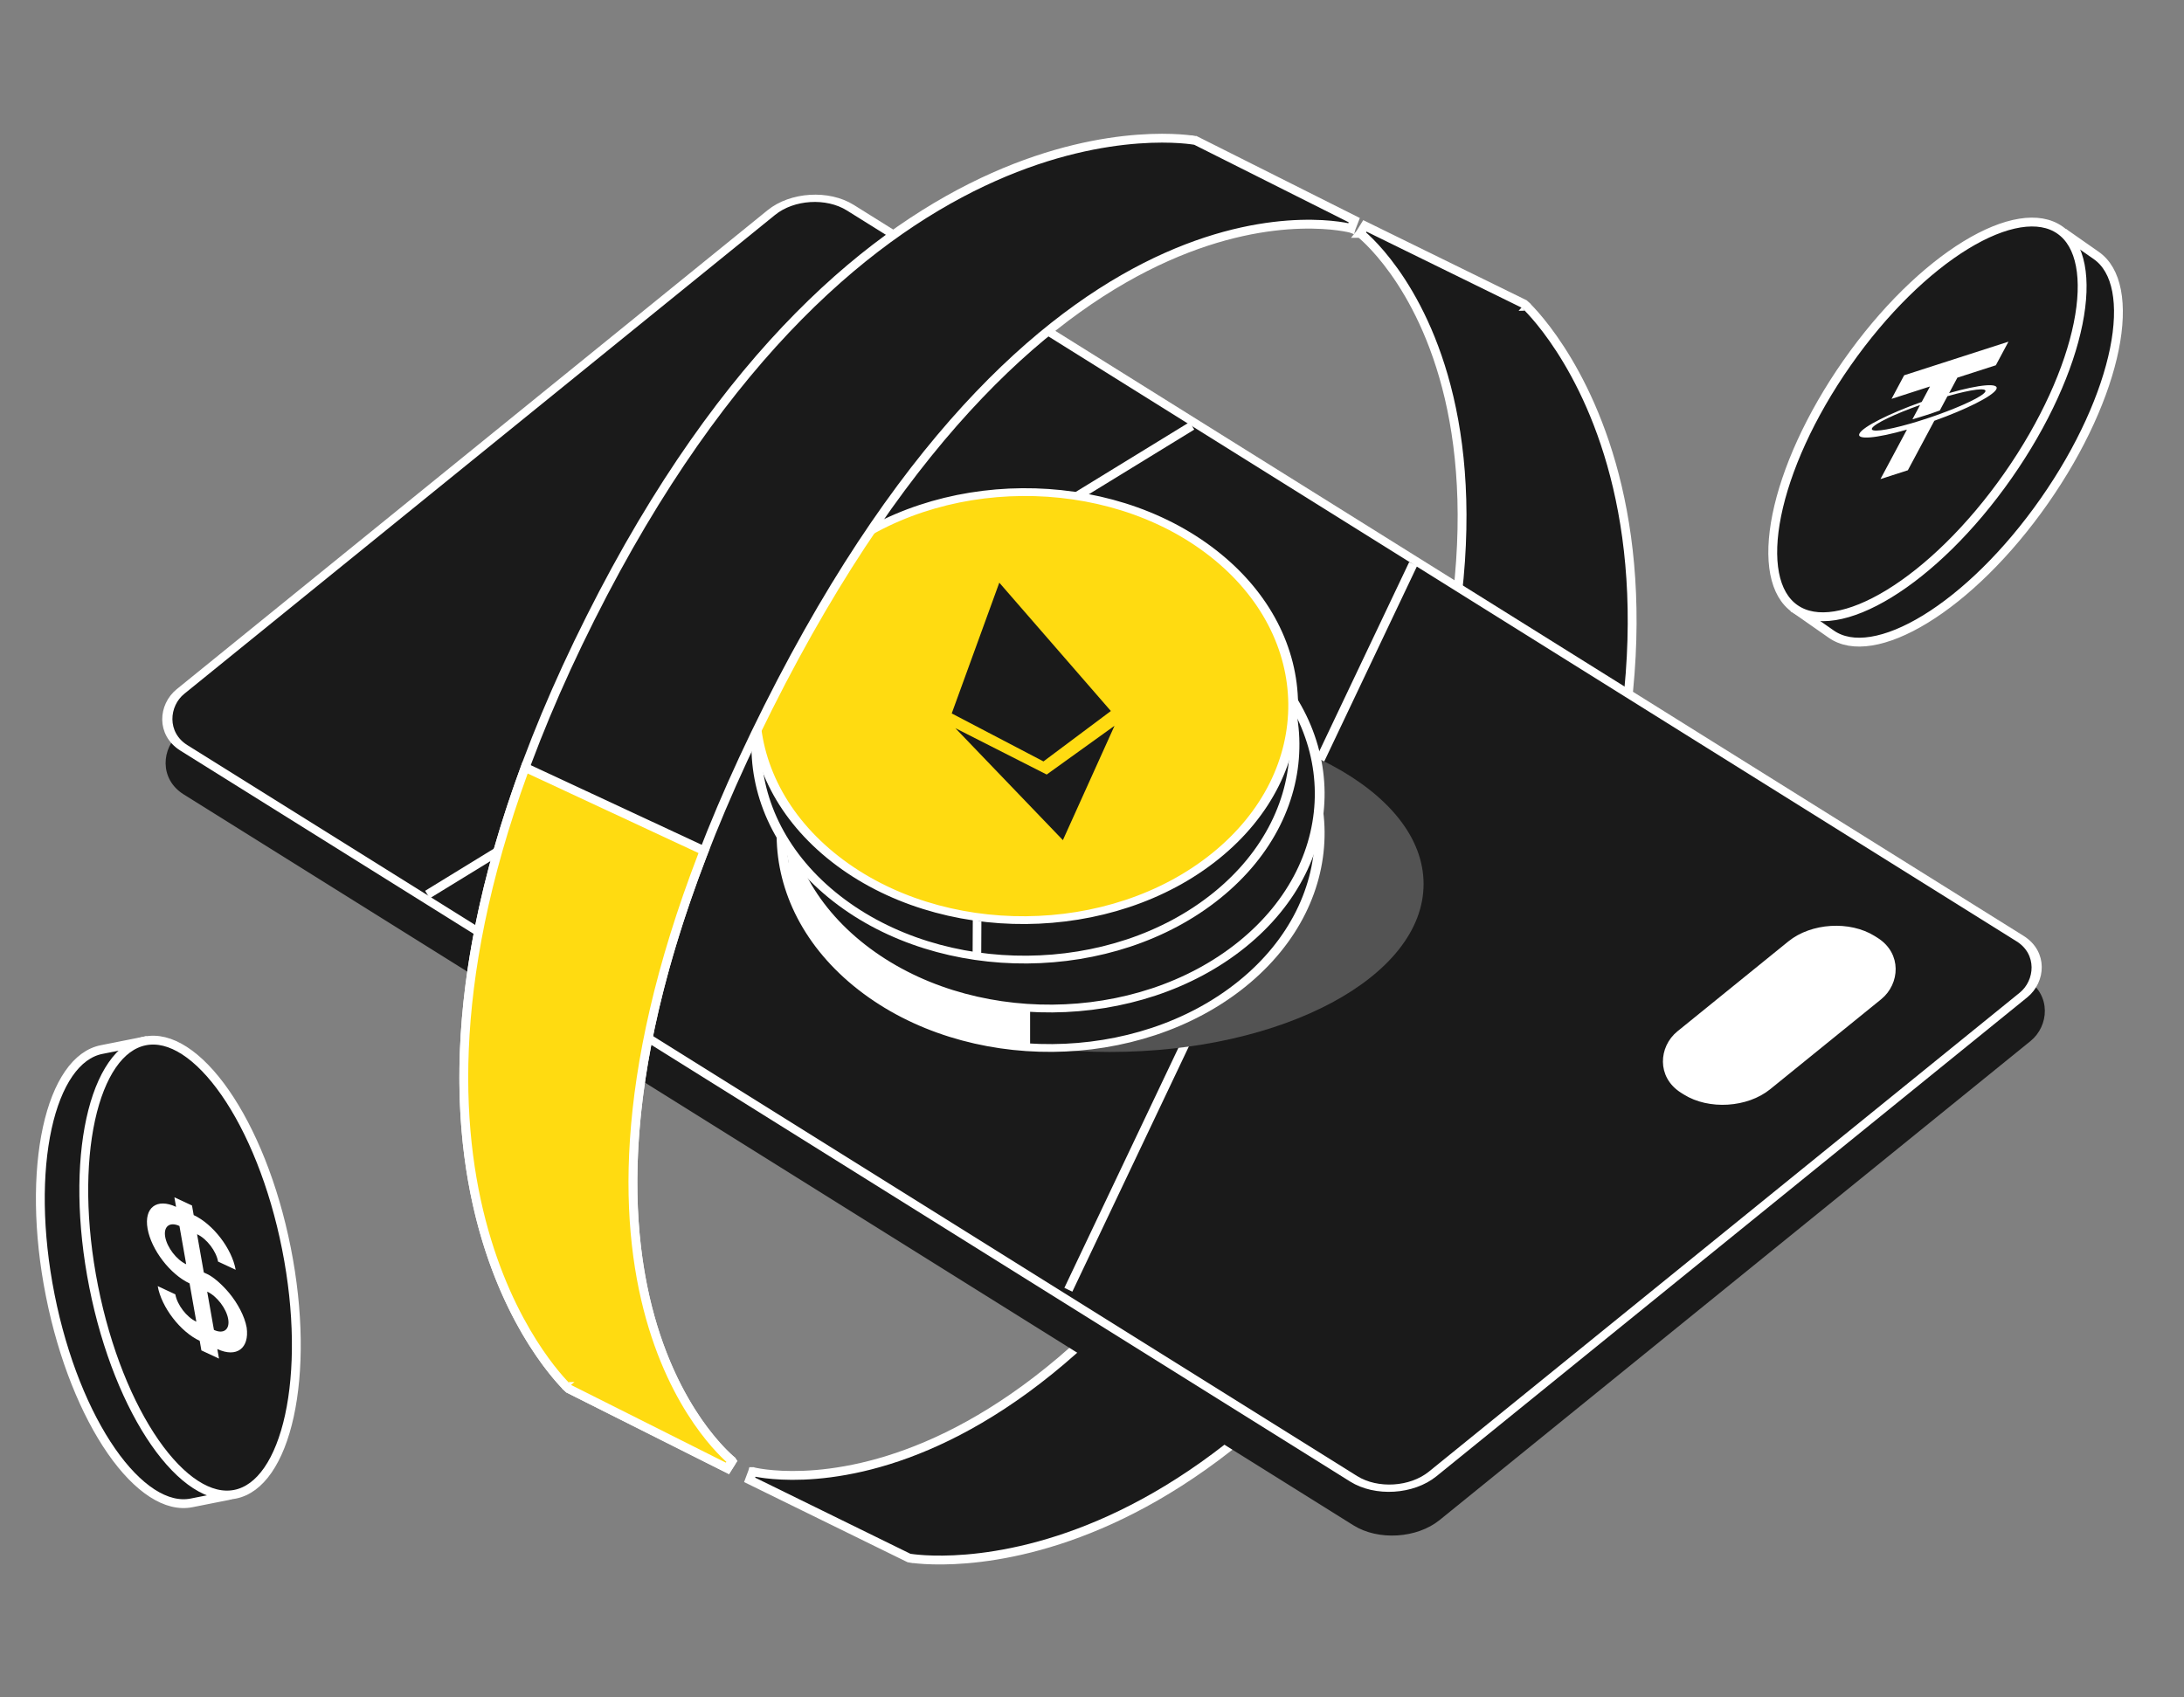
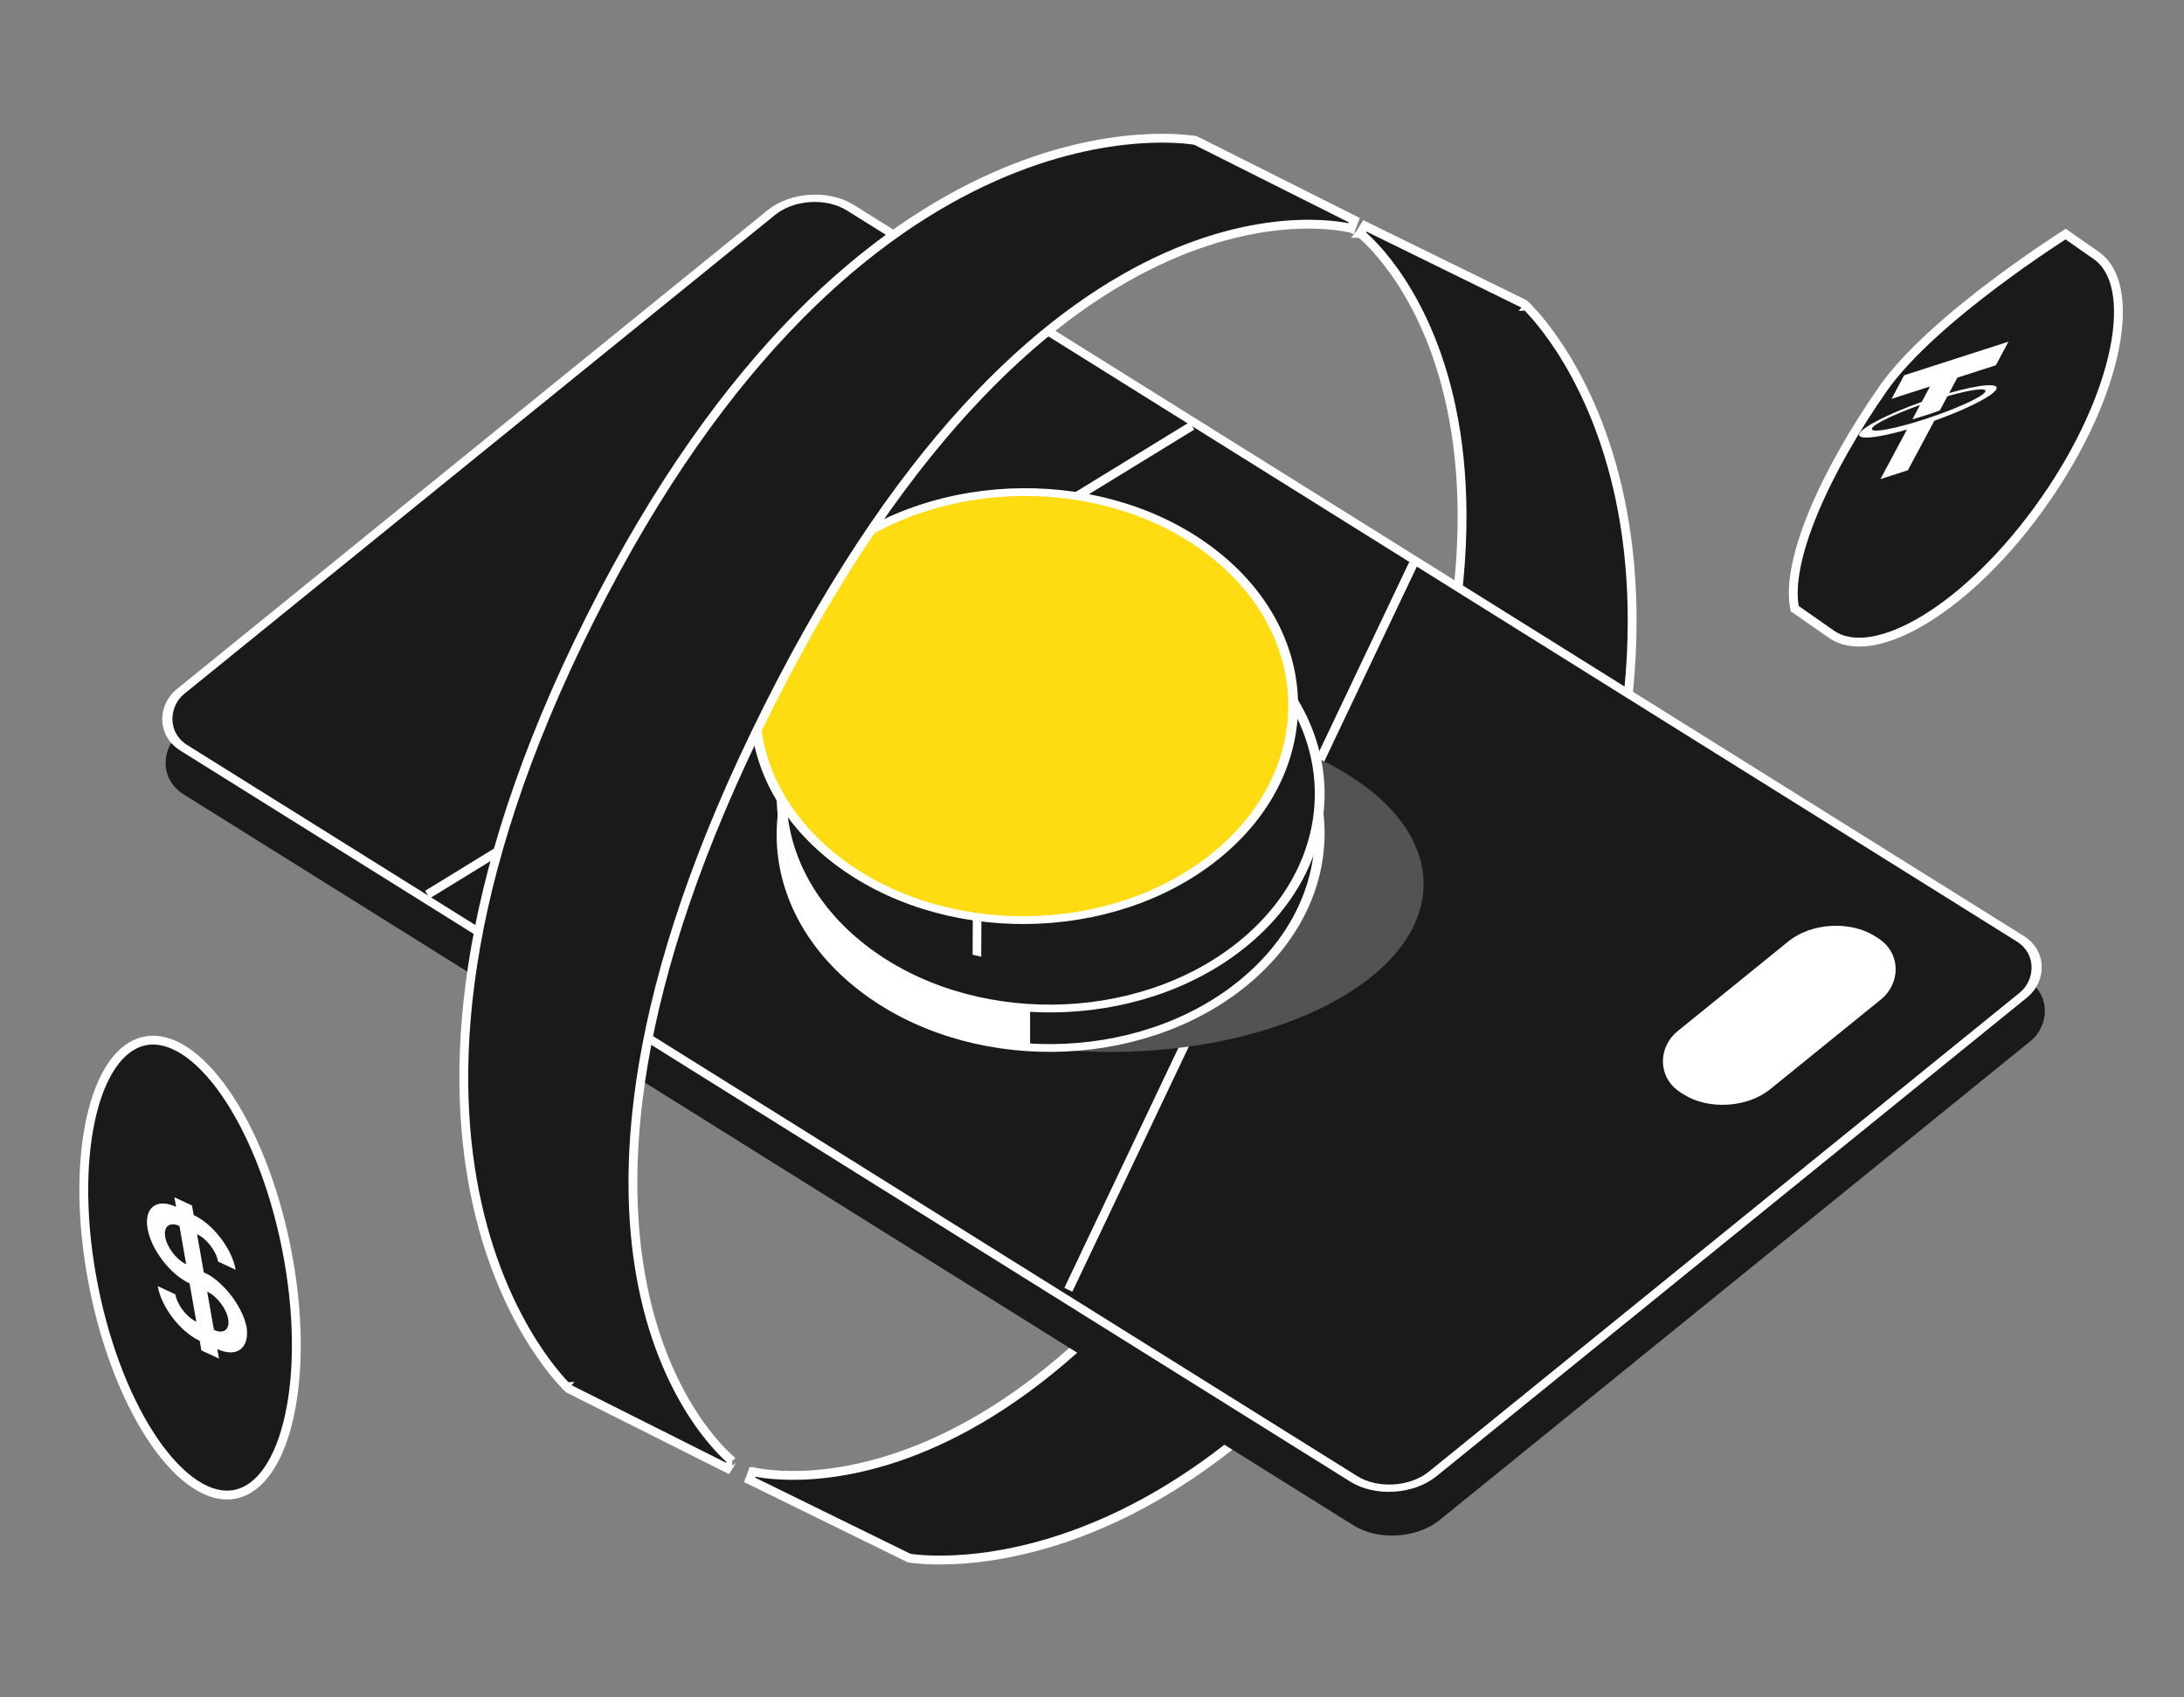
<svg xmlns="http://www.w3.org/2000/svg" width="247" height="192" viewBox="0 0 247 192" fill="none">
  <rect x="0" y="0" width="247" height="192" fill="#808080" stroke="none" />
  <path d="M102.736 176.212L102.799 176.243L102.869 176.255L102.956 175.763C102.869 176.255 102.869 176.256 102.87 176.256L102.872 176.256L102.879 176.257L102.903 176.261C102.923 176.265 102.952 176.269 102.99 176.275C103.067 176.286 103.178 176.302 103.324 176.319C103.615 176.354 104.041 176.397 104.592 176.429C105.695 176.492 107.296 176.514 109.308 176.346C113.333 176.011 119 174.922 125.604 171.91C138.819 165.885 155.731 152.189 170.746 121.58C185.76 90.971 186.238 69.214 182.914 55.075C181.253 48.01 178.646 42.862 176.447 39.474C175.348 37.78 174.351 36.527 173.626 35.694C173.263 35.278 172.968 34.967 172.763 34.758C172.66 34.654 172.579 34.575 172.523 34.522C172.496 34.495 172.474 34.475 172.459 34.461L172.441 34.444L172.436 34.44L172.434 34.438C172.434 34.438 172.433 34.437 172.098 34.808L172.433 34.437L172.381 34.39L172.318 34.359L154.362 25.551L153.84 26.393C153.837 26.397 153.837 26.397 153.837 26.397L153.837 26.397L153.838 26.397L153.84 26.398L153.852 26.408C153.863 26.417 153.881 26.431 153.906 26.451C153.954 26.491 154.028 26.552 154.123 26.636C154.315 26.803 154.595 27.059 154.943 27.41C155.639 28.111 156.605 29.189 157.671 30.683C159.801 33.672 162.33 38.331 163.889 44.987C167.005 58.294 166.253 79.647 150.545 111.671C134.837 143.695 118.411 157.36 105.981 163.041C99.764 165.883 94.531 166.734 90.864 166.879C89.03 166.952 87.586 166.847 86.606 166.726C86.115 166.665 85.741 166.601 85.492 166.552C85.367 166.527 85.274 166.507 85.213 166.492C85.182 166.485 85.16 166.48 85.145 166.476L85.13 166.473L85.128 166.472L85.127 166.472C85.127 166.472 85.127 166.472 85.126 166.476L84.78 167.404L102.736 176.212Z" fill="#1A1A1A" stroke="white" />
  <rect width="168" height="98" rx="6" transform="matrix(0.848 0.53 -0.777 0.63 91.837 24.948)" fill="#1A1A1A" />
  <rect x="0.036" y="0.58" width="167" height="97" rx="5.5" transform="matrix(0.848 0.53 -0.777 0.63 91.927 20.196)" fill="#1A1A1A" stroke="white" />
  <rect x="0.036" y="0.58" width="11.364" height="27.162" rx="5.5" transform="matrix(0.848 0.53 -0.777 0.63 207.384 102.9)" fill="white" stroke="white" />
  <path d="M134.802 48.172L48.34 101.195" stroke="white" />
  <path d="M159.824 63.796L120.827 145.9" stroke="white" />
  <ellipse cx="125.5" cy="100" rx="35.5" ry="19" fill="#535353" />
  <circle cx="28" cy="28" r="27.5" transform="matrix(0.777 -0.629 0.788 0.616 75 94.705)" fill="#1A1A1A" stroke="white" />
  <path d="M116.5 114L116.5 118.5C116.5 118.5 102.306 116.813 96 110.5C93.129 107.625 89.5 101 89.5 101L89 96L98.5 105L116.5 114Z" fill="white" />
  <circle cx="28" cy="28" r="27.5" transform="matrix(0.777 -0.629 0.788 0.616 75 90.242)" fill="#1A1A1A" stroke="white" />
-   <circle cx="28" cy="28" r="27.5" transform="matrix(0.777 -0.629 0.788 0.616 72.152 84.705)" fill="#1A1A1A" stroke="white" />
  <circle cx="28" cy="28" r="27.5" transform="matrix(0.777 -0.629 0.788 0.616 72 80.242)" fill="#FFDB11" stroke="white" />
-   <path d="M120.208 95.038L108.049 82.374L118.376 87.617L126.047 82.101L120.208 95.038ZM118.01 86.133L107.636 80.705L113.016 65.912L125.634 80.431L118.01 86.133Z" fill="#1A1A1A" />
  <rect width="1" height="4" transform="matrix(0.973 0.229 -0.005 1 110.018 104)" fill="white" />
  <path d="M135.288 15.93L135.225 15.899L135.156 15.886L135.064 16.377C135.156 15.886 135.155 15.886 135.154 15.885L135.152 15.885L135.145 15.884L135.122 15.88C135.101 15.876 135.072 15.871 135.034 15.865C134.958 15.853 134.846 15.836 134.701 15.818C134.41 15.78 133.984 15.733 133.433 15.696C132.332 15.622 130.731 15.586 128.717 15.735C124.689 16.033 119.012 17.07 112.381 20.02C99.11 25.923 82.073 39.461 66.775 69.93C51.478 100.399 50.798 122.15 53.992 136.319C55.587 143.4 58.147 148.572 60.314 151.98C61.397 153.684 62.383 154.946 63.1 155.785C63.459 156.205 63.751 156.519 63.954 156.73C64.056 156.835 64.136 156.915 64.191 156.968C64.219 156.995 64.24 157.016 64.255 157.03L64.273 157.047L64.278 157.051L64.28 157.053C64.28 157.053 64.281 157.054 64.62 156.686L64.281 157.054L64.332 157.101L64.395 157.133L82.269 166.107L82.799 165.269C82.801 165.266 82.801 165.266 82.802 165.266L82.801 165.266L82.801 165.266L82.799 165.264L82.787 165.254C82.775 165.245 82.758 165.231 82.734 165.211C82.685 165.171 82.612 165.109 82.518 165.024C82.328 164.855 82.05 164.596 81.705 164.243C81.016 163.535 80.059 162.448 79.008 160.944C76.906 157.936 74.419 153.253 72.922 146.583C69.93 133.248 70.879 111.903 86.883 80.026C102.887 48.149 119.439 34.637 131.921 29.071C138.164 26.287 143.405 25.484 147.073 25.373C148.908 25.317 150.35 25.435 151.33 25.565C151.819 25.63 152.193 25.699 152.442 25.75C152.566 25.776 152.66 25.797 152.72 25.812C152.751 25.819 152.773 25.825 152.787 25.828L152.802 25.832L152.805 25.833L152.805 25.833C152.805 25.833 152.805 25.833 152.806 25.829L153.162 24.904L135.288 15.93Z" fill="#1A1A1A" stroke="white" />
-   <path d="M82.269 166.107L82.799 165.269C82.801 165.266 82.801 165.266 82.801 165.266L82.801 165.266L82.801 165.266L82.8 165.265L82.79 165.257C82.781 165.249 82.766 165.238 82.746 165.221C82.707 165.189 82.647 165.138 82.568 165.069C82.411 164.931 82.179 164.719 81.89 164.429C81.31 163.851 80.498 162.963 79.582 161.738C77.749 159.286 75.496 155.482 73.848 150.089C70.554 139.311 69.662 122.138 79.466 96.68L79.633 96.244L79.21 96.047L59.889 87.047L59.395 86.816L59.209 87.329C50.367 111.603 51.593 129.011 55.065 140.376C56.8 146.054 59.092 150.213 60.957 152.958C61.889 154.33 62.714 155.349 63.309 156.027C63.606 156.366 63.846 156.62 64.013 156.79C64.097 156.876 64.162 156.94 64.207 156.984C64.23 157.006 64.248 157.023 64.26 157.034L64.274 157.048L64.278 157.052L64.28 157.053C64.28 157.053 64.281 157.054 64.62 156.686L64.281 157.054L64.332 157.101L64.395 157.133L82.269 166.107Z" fill="#FFDB11" stroke="white" />
-   <path d="M25.902 168.735C25.867 168.914 25.838 169.065 25.814 169.184L25.81 169.185L25.805 169.186L25.799 169.187L25.794 169.188L25.788 169.189L25.782 169.191L25.776 169.192L25.77 169.193L25.765 169.194L25.759 169.195L25.753 169.196L25.747 169.198L25.741 169.199L25.735 169.2L25.729 169.201L25.723 169.202L25.716 169.204L25.71 169.205L25.704 169.206L25.698 169.207L25.692 169.209L25.685 169.21L25.679 169.211L25.672 169.212L25.666 169.214L25.659 169.215L25.653 169.216L25.646 169.218L25.64 169.219L25.633 169.22L25.626 169.222L25.619 169.223L25.613 169.224L25.606 169.226L25.599 169.227L25.592 169.228L25.585 169.23L25.578 169.231L25.571 169.232L25.564 169.234L25.557 169.235L25.55 169.237L25.543 169.238L25.536 169.24L25.529 169.241L25.521 169.242L25.514 169.244L25.507 169.245L25.499 169.247L25.492 169.248L25.485 169.25L25.477 169.251L25.47 169.253L25.462 169.254L25.455 169.256L25.447 169.257L25.439 169.259L25.432 169.26L25.424 169.262L25.416 169.263L25.409 169.265L25.401 169.266L25.393 169.268L25.385 169.269L25.377 169.271L25.369 169.273L25.361 169.274L25.353 169.276L25.345 169.277L25.337 169.279L25.329 169.281L25.321 169.282L25.313 169.284L25.305 169.285L25.296 169.287L25.288 169.289L25.28 169.29L25.271 169.292L25.263 169.294L25.255 169.295L25.246 169.297L25.238 169.299L25.229 169.3L25.221 169.302L25.212 169.304L25.204 169.306L25.195 169.307L25.187 169.309L25.178 169.311L25.169 169.312L25.16 169.314L25.152 169.316L25.143 169.318L25.134 169.319L25.125 169.321L25.116 169.323L25.108 169.325L25.099 169.326L25.09 169.328L25.081 169.33L25.072 169.332L25.063 169.334L25.054 169.335L25.044 169.337L25.035 169.339L25.026 169.341L25.017 169.343L25.008 169.344L24.999 169.346L24.989 169.348L24.98 169.35L24.971 169.352L24.961 169.354L24.952 169.356L24.943 169.357L24.933 169.359L24.924 169.361L24.914 169.363L24.905 169.365L24.895 169.367L24.886 169.369L24.876 169.371L24.866 169.373L24.857 169.374L24.847 169.376L24.837 169.378L24.828 169.38L24.818 169.382L24.808 169.384L24.798 169.386L24.789 169.388L24.779 169.39L24.769 169.392L24.759 169.394L24.749 169.396L24.739 169.398L24.729 169.4L24.719 169.402L24.709 169.404L24.699 169.406L24.689 169.408L24.679 169.41L24.669 169.412L24.659 169.414L24.649 169.416L24.639 169.418L24.628 169.42L24.618 169.422L24.608 169.424L24.598 169.426L24.587 169.428L24.577 169.43L24.567 169.432L24.556 169.434L24.546 169.436L24.536 169.438L24.525 169.44L24.515 169.442L24.504 169.444L24.494 169.447L24.483 169.449L24.473 169.451L24.462 169.453L24.452 169.455L24.441 169.457L24.43 169.459L24.42 169.461L24.409 169.463L24.398 169.465L24.388 169.468L24.377 169.47L24.366 169.472L24.356 169.474L24.345 169.476L24.334 169.478L24.323 169.48L24.312 169.483L24.302 169.485L24.291 169.487L24.28 169.489L24.269 169.491L24.258 169.493L24.247 169.496L24.236 169.498L24.225 169.5L24.214 169.502L24.203 169.504L24.192 169.506L24.181 169.509L24.17 169.511L24.159 169.513L24.148 169.515L24.137 169.517L24.126 169.52L24.115 169.522L24.104 169.524L24.092 169.526L24.081 169.529L24.07 169.531L24.059 169.533L24.047 169.535L24.036 169.537L24.025 169.54L24.014 169.542L24.002 169.544L23.991 169.546L23.98 169.549L23.968 169.551L23.957 169.553L23.946 169.555L23.934 169.558L23.923 169.56L23.911 169.562L23.9 169.565L23.889 169.567L23.877 169.569L23.866 169.571L23.854 169.574L23.843 169.576L23.831 169.578L23.82 169.581L23.808 169.583L23.796 169.585L23.785 169.587L23.773 169.59L23.762 169.592L23.75 169.594L23.738 169.597L23.727 169.599L23.715 169.601L23.703 169.604L23.692 169.606L23.68 169.608L23.669 169.611L23.657 169.613L23.645 169.615L23.633 169.618L23.622 169.62L23.61 169.622L23.598 169.625L23.586 169.627L23.575 169.629L23.563 169.632L23.551 169.634L23.539 169.636L23.527 169.639L23.515 169.641L23.504 169.643L23.492 169.646L23.48 169.648L23.468 169.65L23.456 169.653L23.444 169.655L23.432 169.657L23.42 169.66L23.409 169.662L23.397 169.665L23.385 169.667L23.373 169.669L23.361 169.672L23.349 169.674L23.337 169.676L23.325 169.679L23.313 169.681L23.301 169.684L23.289 169.686L23.277 169.688L23.265 169.691L23.253 169.693L23.241 169.696L23.229 169.698L23.217 169.7L23.205 169.703L23.192 169.705L23.18 169.708L23.168 169.71L23.156 169.712L23.144 169.715L23.132 169.717L23.12 169.72L23.108 169.722L23.096 169.724L23.084 169.727L23.072 169.729L23.059 169.732L23.047 169.734L23.035 169.736L23.023 169.739L23.011 169.741L22.999 169.744L22.987 169.746L22.974 169.748L22.962 169.751L22.95 169.753L22.938 169.756L22.926 169.758L22.914 169.761L22.901 169.763L22.889 169.765L22.877 169.768L22.865 169.77L22.853 169.773L22.84 169.775L22.828 169.777L22.816 169.78L22.804 169.782L22.792 169.785L22.779 169.787L22.767 169.79L22.755 169.792L22.743 169.794L22.731 169.797L22.718 169.799L22.706 169.802L22.694 169.804L22.682 169.807L22.669 169.809L22.657 169.811L22.645 169.814L22.633 169.816L22.62 169.819L22.608 169.821L22.596 169.824L22.584 169.826L22.572 169.828L22.559 169.831L22.547 169.833L22.535 169.836L22.523 169.838L22.511 169.841L22.498 169.843L22.486 169.845L22.474 169.848L22.462 169.85L22.449 169.853L22.437 169.855L22.425 169.858L22.413 169.86L22.4 169.862L22.388 169.865L22.376 169.867L22.364 169.87L22.352 169.872L22.339 169.875L22.327 169.877L22.315 169.879L22.303 169.882L22.291 169.884L22.278 169.887L22.266 169.889L22.254 169.892L22.242 169.894L22.23 169.896L22.217 169.899L22.205 169.901L22.193 169.904L22.181 169.906L22.169 169.909L22.157 169.911L22.144 169.913L22.132 169.916L22.12 169.918L22.108 169.921L22.096 169.923L22.084 169.925L22.072 169.928L22.059 169.93L22.047 169.933L22.035 169.935L22.023 169.937L22.011 169.94L21.999 169.942L21.987 169.945L21.975 169.947L21.963 169.949L21.951 169.952L21.939 169.954L21.926 169.957L21.914 169.959L21.902 169.961L21.89 169.964L21.878 169.966L21.866 169.969L21.854 169.971L21.842 169.973L21.83 169.976L21.818 169.978L21.806 169.981L21.794 169.983L21.782 169.985L21.77 169.988L21.758 169.99L21.746 169.992L21.735 169.995L21.723 169.997L21.711 170L21.699 170.002L21.687 170.004L21.675 170.007C20.265 170.287 18.753 169.908 17.203 168.905C15.649 167.9 14.086 166.285 12.609 164.159C9.656 159.909 7.105 153.698 5.682 146.534C4.258 139.369 4.241 132.655 5.345 127.599C5.897 125.07 6.724 122.98 7.776 121.457C8.825 119.938 10.077 119.01 11.487 118.729L11.496 118.728L11.504 118.726L11.513 118.724L11.522 118.723L11.53 118.721L11.539 118.719L11.548 118.717L11.557 118.716L11.566 118.714L11.575 118.712L11.584 118.71L11.594 118.708L11.603 118.707L11.612 118.705L11.621 118.703L11.63 118.701L11.64 118.699L11.649 118.697L11.659 118.695L11.668 118.693L11.678 118.692L11.687 118.69L11.697 118.688L11.707 118.686L11.716 118.684L11.726 118.682L11.736 118.68L11.746 118.678L11.756 118.676L11.766 118.674L11.776 118.672L11.786 118.67L11.796 118.668L11.806 118.666L11.816 118.664L11.826 118.662L11.837 118.66L11.847 118.658L11.857 118.656L11.868 118.654L11.878 118.652L11.889 118.65L11.899 118.648L11.909 118.646L11.92 118.643L11.931 118.641L11.941 118.639L11.952 118.637L11.963 118.635L11.973 118.633L11.984 118.631L11.995 118.629L12.006 118.626L12.017 118.624L12.028 118.622L12.039 118.62L12.05 118.618L12.061 118.615L12.072 118.613L12.083 118.611L12.094 118.609L12.105 118.607L12.117 118.604L12.128 118.602L12.139 118.6L12.15 118.598L12.162 118.595L12.173 118.593L12.185 118.591L12.196 118.589L12.208 118.586L12.219 118.584L12.231 118.582L12.242 118.579L12.254 118.577L12.265 118.575L12.277 118.573L12.289 118.57L12.301 118.568L12.312 118.566L12.324 118.563L12.336 118.561L12.348 118.558L12.36 118.556L12.372 118.554L12.384 118.551L12.396 118.549L12.408 118.547L12.419 118.544L12.432 118.542L12.444 118.539L12.456 118.537L12.468 118.535L12.48 118.532L12.492 118.53L12.504 118.527L12.517 118.525L12.529 118.522L12.541 118.52L12.553 118.518L12.566 118.515L12.578 118.513L12.591 118.51L12.603 118.508L12.615 118.505L12.628 118.503L12.64 118.5L12.653 118.498L12.665 118.495L12.678 118.493L12.69 118.49L12.703 118.488L12.716 118.485L12.728 118.483L12.741 118.48L12.754 118.478L12.766 118.475L12.779 118.473L12.792 118.47L12.804 118.468L12.817 118.465L12.83 118.463L12.843 118.46L12.855 118.458L12.868 118.455L12.881 118.452L12.894 118.45L12.907 118.447L12.92 118.445L12.933 118.442L12.946 118.44L12.959 118.437L12.972 118.435L12.985 118.432L12.998 118.429L13.011 118.427L13.024 118.424L13.037 118.422L13.05 118.419L13.063 118.416L13.076 118.414L13.089 118.411L13.102 118.409L13.115 118.406L13.128 118.403L13.142 118.401L13.155 118.398L13.168 118.396L13.181 118.393L13.194 118.39L13.207 118.388L13.221 118.385L13.234 118.382L13.247 118.38L13.26 118.377L13.274 118.375L13.287 118.372L13.3 118.369L13.313 118.367L13.327 118.364L13.34 118.361L13.353 118.359L13.367 118.356L13.38 118.353L13.393 118.351L13.407 118.348L13.42 118.345L13.433 118.343L13.447 118.34L13.46 118.337L13.473 118.335L13.487 118.332L13.5 118.329L13.514 118.327L13.527 118.324L13.54 118.322L13.554 118.319L13.567 118.316L13.581 118.314L13.594 118.311L13.608 118.308L13.621 118.306L13.634 118.303L13.648 118.3L13.661 118.298L13.675 118.295L13.688 118.292L13.702 118.29L13.715 118.287L13.728 118.284L13.742 118.281L13.755 118.279L13.769 118.276L13.782 118.273L13.796 118.271L13.809 118.268L13.822 118.265L13.836 118.263L13.849 118.26L13.863 118.257L13.876 118.255L13.89 118.252L13.903 118.249L13.916 118.247L13.93 118.244L13.943 118.241L13.957 118.239L13.97 118.236L13.983 118.233L13.997 118.231L14.01 118.228L14.024 118.225L14.037 118.223L14.05 118.22L14.064 118.218L14.077 118.215L14.091 118.212L14.104 118.21L14.117 118.207L14.131 118.204L14.144 118.202L14.157 118.199L14.171 118.196L14.184 118.194L14.197 118.191L14.21 118.188L14.224 118.186L14.237 118.183L14.25 118.18L14.264 118.178L14.277 118.175L14.29 118.173L14.303 118.17L14.316 118.167L14.33 118.165L14.343 118.162L14.356 118.159L14.369 118.157L14.382 118.154L14.396 118.152L14.409 118.149L14.422 118.146L14.435 118.144L14.448 118.141L14.461 118.139L14.474 118.136L14.487 118.133L14.5 118.131L14.513 118.128L14.526 118.126L14.539 118.123L14.552 118.12L14.565 118.118L14.578 118.115L14.591 118.113L14.604 118.11L14.617 118.108L14.63 118.105L14.643 118.103L14.655 118.1L14.668 118.097L14.681 118.095L14.694 118.092L14.707 118.09L14.719 118.087L14.732 118.085L14.745 118.082L14.758 118.08L14.77 118.077L14.783 118.075L14.796 118.072L14.808 118.07L14.821 118.067L14.833 118.065L14.846 118.062L14.858 118.06L14.871 118.057L14.883 118.055L14.896 118.052L14.908 118.05L14.921 118.047L14.933 118.045L14.945 118.042L14.958 118.04L14.97 118.037L14.982 118.035L14.995 118.033L15.007 118.03L15.019 118.028L15.031 118.025L15.043 118.023L15.056 118.02L15.068 118.018L15.08 118.016L15.092 118.013L15.104 118.011L15.116 118.008L15.128 118.006L15.14 118.004L15.152 118.001L15.164 117.999L15.176 117.997L15.188 117.994L15.199 117.992L15.211 117.99L15.223 117.987L15.235 117.985L15.246 117.983L15.258 117.98L15.27 117.978L15.281 117.976L15.293 117.973L15.304 117.971L15.316 117.969L15.327 117.967L15.339 117.964L15.35 117.962L15.361 117.96L15.373 117.957L15.384 117.955L15.395 117.953L15.407 117.951L15.418 117.949L15.429 117.946L15.44 117.944L15.451 117.942L15.462 117.94L15.473 117.937L15.484 117.935L15.495 117.933L15.506 117.931L15.517 117.929L15.528 117.927L15.539 117.924L15.55 117.922L15.56 117.92L15.571 117.918L15.582 117.916L15.592 117.914L15.603 117.912L15.614 117.91L15.624 117.908L15.634 117.905L15.645 117.903L15.655 117.901L15.666 117.899L15.676 117.897L15.686 117.895L15.697 117.893L15.707 117.891L15.717 117.889L15.727 117.887L15.737 117.885L15.747 117.883L15.757 117.881L15.767 117.879L15.777 117.877L15.787 117.875L15.796 117.873L15.806 117.871L15.816 117.869L15.826 117.867L15.835 117.866L15.845 117.864L15.854 117.862L15.864 117.86L15.873 117.858L15.883 117.856L15.892 117.854L15.901 117.852L15.911 117.851L15.92 117.849L15.929 117.847L15.938 117.845L15.947 117.843L15.956 117.842L15.965 117.84L15.974 117.838L15.983 117.836L15.992 117.834L16.001 117.833L16.009 117.831L16.018 117.829L16.027 117.828L16.035 117.826L16.044 117.824L16.052 117.822L16.061 117.821L16.069 117.819L16.077 117.817L16.086 117.816L16.094 117.814L16.102 117.813L16.11 117.811L16.118 117.809L16.126 117.808L16.134 117.806L16.142 117.805L16.15 117.803L16.158 117.801L16.166 117.8L16.173 117.798L16.181 117.797L16.188 117.795L16.196 117.794L16.203 117.792L16.211 117.791L16.218 117.79L16.225 117.788L16.233 117.787L16.24 117.785L16.247 117.784L16.254 117.782L16.261 117.781L16.268 117.78L16.275 117.778L16.282 117.777L16.288 117.776L16.295 117.774L16.302 117.773L16.308 117.772L16.315 117.77L16.321 117.769L16.328 117.768L16.334 117.766L16.34 117.765L16.347 117.764L16.353 117.763L16.359 117.762L16.365 117.76L16.371 117.759L16.377 117.758L16.383 117.757L16.389 117.756L16.394 117.755L16.4 117.753L16.405 117.752L16.411 117.751L16.416 117.75L16.422 117.749L16.427 117.748L16.432 117.747C18.727 119.196 20.927 122.469 22.839 126.821C24.782 131.247 26.385 136.692 27.48 142.203C28.434 147.006 28.012 153.813 27.337 159.464C27 162.28 26.603 164.793 26.29 166.602C26.133 167.506 25.998 168.233 25.902 168.735Z" fill="#1A1A1A" stroke="white" />
  <path d="M10.595 145.557C9.172 138.393 9.154 131.679 10.258 126.623C10.81 124.094 11.637 122.004 12.689 120.481C13.738 118.961 14.99 118.034 16.4 117.753C17.81 117.473 19.322 117.852 20.872 118.855C22.426 119.86 23.989 121.475 25.466 123.601C28.419 127.851 30.97 134.062 32.393 141.227C33.817 148.391 33.834 155.105 32.73 160.161C32.178 162.69 31.351 164.78 30.299 166.303C29.25 167.823 27.998 168.75 26.588 169.031C25.178 169.311 23.666 168.932 22.116 167.929C20.562 166.924 18.999 165.309 17.522 163.183C14.569 158.933 12.018 152.722 10.595 145.557Z" fill="#1A1A1A" stroke="white" />
  <g clip-path="url(#clip0_1821_1572)">
    <path d="M24.577 152.606L24.768 153.689L22.776 152.76L22.585 151.677C20.393 150.655 18.256 147.871 17.837 145.489L19.829 146.418C20.039 147.609 21.107 149.001 22.203 149.512L21.44 145.182C19.248 144.16 17.111 141.376 16.691 138.994C16.271 136.613 17.721 135.5 19.913 136.522L19.722 135.44L21.714 136.369L21.905 137.452C24.097 138.473 26.233 141.258 26.653 143.64L24.661 142.711C24.451 141.52 23.383 140.127 22.287 139.616L23.05 143.946L23.449 144.132C24.146 144.457 25.119 145.309 25.931 146.283C26.861 147.413 27.669 148.882 27.898 150.181C28.218 152.516 26.769 153.628 24.577 152.606ZM24.195 150.441C25.291 150.952 26.016 150.396 25.806 149.205C25.596 148.015 24.528 146.622 23.432 146.111L24.195 150.441ZM20.294 138.687C19.198 138.176 18.474 138.733 18.684 139.923C18.894 141.114 19.962 142.506 21.058 143.017L20.294 138.687Z" fill="white" />
  </g>
  <path d="M233.233 26.727C233.387 26.628 233.516 26.545 233.618 26.479L233.622 26.482L233.626 26.485L233.631 26.488L233.636 26.492L233.64 26.495L233.645 26.498L233.65 26.502L233.655 26.505L233.66 26.508L233.665 26.512L233.67 26.515L233.675 26.519L233.68 26.522L233.685 26.526L233.69 26.529L233.695 26.533L233.7 26.537L233.705 26.54L233.71 26.544L233.716 26.547L233.721 26.551L233.726 26.555L233.731 26.559L233.737 26.562L233.742 26.566L233.748 26.57L233.753 26.574L233.759 26.578L233.764 26.581L233.77 26.585L233.775 26.589L233.781 26.593L233.787 26.597L233.792 26.601L233.798 26.605L233.804 26.609L233.81 26.613L233.815 26.617L233.821 26.621L233.827 26.625L233.833 26.63L233.839 26.634L233.845 26.638L233.851 26.642L233.857 26.646L233.863 26.651L233.869 26.655L233.875 26.659L233.881 26.663L233.887 26.668L233.894 26.672L233.9 26.676L233.906 26.681L233.912 26.685L233.919 26.69L233.925 26.694L233.931 26.698L233.938 26.703L233.944 26.707L233.951 26.712L233.957 26.717L233.964 26.721L233.97 26.726L233.977 26.73L233.983 26.735L233.99 26.74L233.997 26.744L234.003 26.749L234.01 26.754L234.017 26.758L234.024 26.763L234.03 26.768L234.037 26.773L234.044 26.777L234.051 26.782L234.058 26.787L234.065 26.792L234.072 26.797L234.079 26.802L234.086 26.806L234.093 26.811L234.1 26.816L234.107 26.821L234.114 26.826L234.121 26.831L234.128 26.836L234.135 26.841L234.143 26.846L234.15 26.851L234.157 26.857L234.164 26.862L234.172 26.867L234.179 26.872L234.186 26.877L234.194 26.882L234.201 26.887L234.209 26.892L234.216 26.898L234.224 26.903L234.231 26.908L234.239 26.913L234.246 26.919L234.254 26.924L234.261 26.929L234.269 26.935L234.277 26.94L234.284 26.945L234.292 26.951L234.3 26.956L234.307 26.962L234.315 26.967L234.323 26.973L234.331 26.978L234.339 26.983L234.346 26.989L234.354 26.994L234.362 27L234.37 27.006L234.378 27.011L234.386 27.017L234.394 27.022L234.402 27.028L234.41 27.034L234.418 27.039L234.426 27.045L234.434 27.05L234.442 27.056L234.451 27.062L234.459 27.067L234.467 27.073L234.475 27.079L234.483 27.085L234.492 27.09L234.5 27.096L234.508 27.102L234.516 27.108L234.525 27.114L234.533 27.119L234.541 27.125L234.55 27.131L234.558 27.137L234.567 27.143L234.575 27.149L234.583 27.155L234.592 27.161L234.6 27.167L234.609 27.173L234.617 27.179L234.626 27.185L234.635 27.191L234.643 27.197L234.652 27.203L234.66 27.209L234.669 27.215L234.678 27.221L234.686 27.227L234.695 27.233L234.704 27.239L234.713 27.245L234.721 27.251L234.73 27.257L234.739 27.264L234.748 27.27L234.757 27.276L234.765 27.282L234.774 27.288L234.783 27.294L234.792 27.301L234.801 27.307L234.81 27.313L234.819 27.32L234.828 27.326L234.837 27.332L234.846 27.338L234.855 27.345L234.864 27.351L234.873 27.357L234.882 27.364L234.891 27.37L234.9 27.376L234.909 27.383L234.918 27.389L234.927 27.395L234.936 27.402L234.946 27.408L234.955 27.415L234.964 27.421L234.973 27.427L234.982 27.434L234.992 27.44L235.001 27.447L235.01 27.453L235.019 27.46L235.029 27.466L235.038 27.473L235.047 27.479L235.057 27.486L235.066 27.492L235.075 27.499L235.085 27.506L235.094 27.512L235.104 27.519L235.113 27.525L235.122 27.532L235.132 27.538L235.141 27.545L235.151 27.552L235.16 27.558L235.17 27.565L235.179 27.572L235.189 27.578L235.198 27.585L235.208 27.592L235.217 27.598L235.227 27.605L235.237 27.612L235.246 27.619L235.256 27.625L235.265 27.632L235.275 27.639L235.285 27.645L235.294 27.652L235.304 27.659L235.314 27.666L235.323 27.672L235.333 27.679L235.343 27.686L235.352 27.693L235.362 27.7L235.372 27.706L235.381 27.713L235.391 27.72L235.401 27.727L235.411 27.734L235.421 27.741L235.43 27.747L235.44 27.754L235.45 27.761L235.46 27.768L235.47 27.775L235.479 27.782L235.489 27.789L235.499 27.796L235.509 27.802L235.519 27.809L235.529 27.816L235.539 27.823L235.548 27.83L235.558 27.837L235.568 27.844L235.578 27.851L235.588 27.858L235.598 27.865L235.608 27.872L235.618 27.879L235.628 27.886L235.638 27.893L235.648 27.9L235.658 27.907L235.668 27.914L235.678 27.921L235.688 27.928L235.698 27.935L235.708 27.942L235.718 27.949L235.728 27.956L235.738 27.963L235.748 27.97L235.758 27.977L235.768 27.984L235.778 27.991L235.788 27.998L235.798 28.005L235.808 28.012L235.818 28.019L235.828 28.026L235.839 28.033L235.849 28.04L235.859 28.047L235.869 28.054L235.879 28.061L235.889 28.068L235.899 28.076L235.909 28.083L235.919 28.09L235.93 28.097L235.94 28.104L235.95 28.111L235.96 28.118L235.97 28.125L235.98 28.132L235.99 28.139L236.001 28.146L236.011 28.154L236.021 28.161L236.031 28.168L236.041 28.175L236.051 28.182L236.062 28.189L236.072 28.196L236.082 28.203L236.092 28.21L236.102 28.218L236.113 28.225L236.123 28.232L236.133 28.239L236.143 28.246L236.153 28.253L236.164 28.261L236.174 28.268L236.184 28.275L236.194 28.282L236.204 28.289L236.215 28.296L236.225 28.303L236.235 28.311L236.245 28.318L236.255 28.325L236.266 28.332L236.276 28.339L236.286 28.346L236.296 28.353L236.307 28.36L236.317 28.368L236.327 28.375L236.337 28.382L236.347 28.389L236.358 28.396L236.368 28.403L236.378 28.411L236.388 28.418L236.399 28.425L236.409 28.432L236.419 28.439L236.429 28.446L236.439 28.453L236.45 28.461L236.46 28.468L236.47 28.475L236.48 28.482L236.49 28.489L236.501 28.496L236.511 28.503L236.521 28.511L236.531 28.518L236.541 28.525L236.552 28.532L236.562 28.539L236.572 28.546L236.582 28.553L236.592 28.561L236.603 28.568L236.613 28.575L236.623 28.582L236.633 28.589L236.643 28.596L236.653 28.603L236.664 28.61L236.674 28.617L236.684 28.625L236.694 28.632L236.704 28.639L236.714 28.646L236.724 28.653L236.735 28.66L236.745 28.667L236.755 28.674L236.765 28.681L236.775 28.688L236.785 28.695L236.795 28.703L236.805 28.71L236.816 28.717L236.826 28.724L236.836 28.731L236.846 28.738L236.856 28.745L236.866 28.752L236.876 28.759L236.886 28.766L236.896 28.773L236.906 28.78L236.916 28.787L236.926 28.794L236.936 28.801L236.946 28.808L236.956 28.815L236.966 28.822L236.976 28.829L236.986 28.836L236.996 28.843L237.006 28.85L237.016 28.857L237.026 28.864L237.036 28.871L237.046 28.878L237.056 28.885L237.066 28.892L237.076 28.899C238.254 29.723 239.026 31.077 239.375 32.89C239.724 34.707 239.64 36.954 239.127 39.491C238.101 44.563 235.382 50.702 231.194 56.687C227.006 62.672 222.171 67.329 217.756 70.031C215.549 71.382 213.467 72.231 211.64 72.525C209.817 72.819 208.281 72.557 207.103 71.733L207.096 71.728L207.089 71.723L207.081 71.718L207.074 71.713L207.067 71.708L207.059 71.703L207.052 71.697L207.044 71.692L207.037 71.687L207.029 71.681L207.022 71.676L207.014 71.671L207.006 71.665L206.999 71.66L206.991 71.655L206.983 71.649L206.975 71.644L206.968 71.638L206.96 71.633L206.952 71.627L206.944 71.621L206.936 71.616L206.928 71.61L206.92 71.605L206.911 71.599L206.903 71.593L206.895 71.588L206.887 71.582L206.878 71.576L206.87 71.57L206.862 71.564L206.853 71.558L206.845 71.552L206.837 71.547L206.828 71.541L206.82 71.535L206.811 71.529L206.802 71.523L206.794 71.517L206.785 71.511L206.776 71.504L206.768 71.498L206.759 71.492L206.75 71.486L206.741 71.48L206.732 71.474L206.724 71.468L206.715 71.461L206.706 71.455L206.697 71.449L206.688 71.442L206.679 71.436L206.67 71.43L206.66 71.423L206.651 71.417L206.642 71.41L206.633 71.404L206.624 71.398L206.614 71.391L206.605 71.385L206.596 71.378L206.587 71.372L206.577 71.365L206.568 71.359L206.558 71.352L206.549 71.345L206.539 71.339L206.53 71.332L206.52 71.325L206.511 71.319L206.501 71.312L206.492 71.305L206.482 71.298L206.472 71.292L206.462 71.285L206.453 71.278L206.443 71.271L206.433 71.264L206.423 71.257L206.414 71.251L206.404 71.244L206.394 71.237L206.384 71.23L206.374 71.223L206.364 71.216L206.354 71.209L206.344 71.202L206.334 71.195L206.324 71.188L206.314 71.181L206.304 71.174L206.294 71.167L206.284 71.16L206.274 71.153L206.263 71.145L206.253 71.138L206.243 71.131L206.233 71.124L206.222 71.117L206.212 71.11L206.202 71.103L206.192 71.095L206.181 71.088L206.171 71.081L206.16 71.073L206.15 71.066L206.14 71.059L206.129 71.052L206.119 71.044L206.108 71.037L206.098 71.03L206.087 71.022L206.077 71.015L206.066 71.007L206.056 71L206.045 70.993L206.035 70.985L206.024 70.978L206.013 70.971L206.003 70.963L205.992 70.956L205.981 70.948L205.971 70.941L205.96 70.933L205.949 70.926L205.938 70.918L205.928 70.911L205.917 70.903L205.906 70.895L205.895 70.888L205.885 70.88L205.874 70.873L205.863 70.865L205.852 70.858L205.841 70.85L205.83 70.843L205.819 70.835L205.809 70.827L205.798 70.82L205.787 70.812L205.776 70.804L205.765 70.797L205.754 70.789L205.743 70.781L205.732 70.774L205.721 70.766L205.71 70.758L205.699 70.751L205.688 70.743L205.677 70.735L205.666 70.727L205.655 70.72L205.644 70.712L205.633 70.704L205.622 70.697L205.611 70.689L205.6 70.681L205.588 70.673L205.577 70.665L205.566 70.658L205.555 70.65L205.544 70.642L205.533 70.634L205.522 70.626L205.511 70.619L205.499 70.611L205.488 70.603L205.477 70.595L205.466 70.588L205.455 70.58L205.444 70.572L205.432 70.564L205.421 70.556L205.41 70.548L205.399 70.541L205.388 70.533L205.377 70.525L205.365 70.517L205.354 70.509L205.343 70.501L205.332 70.493L205.32 70.486L205.309 70.478L205.298 70.47L205.287 70.462L205.276 70.454L205.264 70.446L205.253 70.439L205.242 70.431L205.231 70.423L205.219 70.415L205.208 70.407L205.197 70.399L205.186 70.391L205.175 70.384L205.163 70.376L205.152 70.368L205.141 70.36L205.13 70.352L205.118 70.344L205.107 70.337L205.096 70.329L205.085 70.321L205.074 70.313L205.062 70.305L205.051 70.297L205.04 70.289L205.029 70.282L205.018 70.274L205.006 70.266L204.995 70.258L204.984 70.25L204.973 70.243L204.962 70.235L204.951 70.227L204.939 70.219L204.928 70.211L204.917 70.203L204.906 70.196L204.895 70.188L204.884 70.18L204.872 70.172L204.861 70.164L204.85 70.157L204.839 70.149L204.828 70.141L204.817 70.133L204.806 70.126L204.795 70.118L204.784 70.11L204.773 70.102L204.762 70.095L204.75 70.087L204.739 70.079L204.728 70.071L204.717 70.064L204.706 70.056L204.695 70.048L204.684 70.041L204.673 70.033L204.662 70.025L204.651 70.018L204.641 70.01L204.63 70.002L204.619 69.995L204.608 69.987L204.597 69.979L204.586 69.972L204.575 69.964L204.564 69.957L204.553 69.949L204.543 69.941L204.532 69.934L204.521 69.926L204.51 69.919L204.499 69.911L204.489 69.903L204.478 69.896L204.467 69.888L204.456 69.881L204.446 69.874L204.435 69.866L204.424 69.859L204.414 69.851L204.403 69.844L204.392 69.836L204.382 69.829L204.371 69.821L204.36 69.814L204.35 69.806L204.339 69.799L204.329 69.792L204.318 69.784L204.308 69.777L204.297 69.77L204.287 69.762L204.276 69.755L204.266 69.748L204.256 69.74L204.245 69.733L204.235 69.726L204.224 69.719L204.214 69.712L204.204 69.704L204.193 69.697L204.183 69.69L204.173 69.683L204.163 69.676L204.153 69.668L204.142 69.661L204.132 69.654L204.122 69.647L204.112 69.64L204.102 69.633L204.092 69.626L204.082 69.619L204.072 69.612L204.062 69.605L204.052 69.598L204.042 69.591L204.032 69.584L204.022 69.577L204.012 69.57L204.002 69.563L203.992 69.556L203.982 69.549L203.973 69.543L203.963 69.536L203.953 69.529L203.943 69.522L203.934 69.515L203.924 69.508L203.914 69.502L203.905 69.495L203.895 69.488L203.886 69.482L203.876 69.475L203.867 69.468L203.857 69.462L203.848 69.455L203.838 69.448L203.829 69.442L203.819 69.435L203.81 69.429L203.801 69.422L203.792 69.416L203.782 69.409L203.773 69.403L203.764 69.397L203.755 69.39L203.746 69.384L203.737 69.377L203.727 69.371L203.718 69.365L203.709 69.358L203.7 69.352L203.691 69.346L203.683 69.34L203.674 69.333L203.665 69.327L203.656 69.321L203.647 69.315L203.639 69.309L203.63 69.303L203.621 69.297L203.612 69.29L203.604 69.284L203.595 69.278L203.587 69.272L203.578 69.267L203.57 69.261L203.561 69.255L203.553 69.249L203.545 69.243L203.536 69.237L203.528 69.231L203.52 69.226L203.511 69.22L203.503 69.214L203.495 69.208L203.487 69.203L203.479 69.197L203.471 69.191L203.463 69.186L203.455 69.18L203.447 69.175L203.439 69.169L203.431 69.164L203.423 69.158L203.416 69.153L203.408 69.147L203.4 69.142L203.392 69.137L203.385 69.131L203.377 69.126L203.37 69.121L203.362 69.115L203.355 69.11L203.347 69.105L203.34 69.1L203.333 69.095L203.325 69.09L203.318 69.085L203.311 69.079L203.304 69.075L203.297 69.07L203.29 69.064L203.282 69.06L203.275 69.055L203.269 69.05L203.262 69.045L203.255 69.04L203.248 69.035L203.241 69.031L203.234 69.026L203.228 69.021L203.221 69.017L203.214 69.012L203.208 69.007L203.201 69.003L203.195 68.998L203.189 68.994L203.182 68.989L203.176 68.985L203.17 68.981L203.163 68.976L203.157 68.972L203.151 68.968L203.145 68.963L203.139 68.959L203.133 68.955L203.127 68.951L203.121 68.947L203.115 68.942L203.109 68.939L203.104 68.934L203.098 68.93L203.092 68.927L203.087 68.923L203.081 68.919L203.076 68.915L203.07 68.911L203.065 68.907L203.059 68.903L203.054 68.9L203.049 68.896L203.044 68.892L203.038 68.889L203.033 68.885L203.028 68.882L203.023 68.878L203.018 68.875L203.013 68.871L203.009 68.868L203.004 68.865L202.999 68.861L202.994 68.858L202.99 68.855L202.985 68.852L202.981 68.849L202.976 68.845L202.972 68.843C202.431 66.183 203.271 62.33 205.091 57.939C206.942 53.473 209.764 48.548 212.985 43.945C215.793 39.932 220.999 35.528 225.547 32.105C227.813 30.4 229.902 28.948 231.425 27.923C232.186 27.41 232.805 27.005 233.233 26.727Z" fill="#1A1A1A" stroke="white" />
-   <path d="M227.09 53.815C222.902 59.8 218.067 64.458 213.652 67.159C211.444 68.51 209.363 69.359 207.536 69.653C205.713 69.947 204.177 69.685 202.999 68.861C201.821 68.037 201.049 66.684 200.7 64.87C200.351 63.053 200.435 60.807 200.948 58.27C201.974 53.197 204.693 47.058 208.881 41.073C213.069 35.089 217.904 30.431 222.319 27.729C224.527 26.378 226.608 25.529 228.435 25.235C230.258 24.941 231.794 25.203 232.972 26.027C234.15 26.851 234.922 28.205 235.271 30.018C235.62 31.835 235.536 34.082 235.023 36.619C233.997 41.691 231.278 47.83 227.09 53.815Z" fill="#1A1A1A" stroke="white" />
  <g clip-path="url(#clip1_1821_1572)">
    <path d="M225.72 41.319L227.148 38.65L215.351 42.452L213.924 45.121L218.273 43.719L217.34 45.463C213.726 46.75 210.719 48.254 210.305 49.028C209.89 49.803 212.207 49.59 215.664 48.599L212.671 54.195L215.769 53.197L218.763 47.599C222.364 46.314 225.357 44.816 225.77 44.044C226.183 43.271 223.88 43.48 220.438 44.466L221.371 42.721L225.72 41.319L225.72 41.319ZM224.523 44.315C224.25 44.825 221.963 45.916 219.12 46.93L218.937 46.995L218.917 47.002L218.745 47.062L218.727 47.067C218.6 47.112 218.471 47.156 218.341 47.2L218.333 47.203L218.159 47.261L218.111 47.277L217.974 47.323L217.113 47.6L216.979 47.642L216.933 47.657L216.774 47.705L216.756 47.711C216.568 47.769 216.383 47.824 216.202 47.877L216.199 47.877L216.019 47.929C213.288 48.713 211.446 48.952 211.719 48.44C211.993 47.928 214.294 46.832 217.15 45.814L216.285 47.433C216.757 47.3 217.266 47.147 217.801 46.974C218.344 46.799 218.878 46.617 219.384 46.433L220.246 44.82C222.965 44.042 224.795 43.806 224.523 44.315Z" fill="white" />
  </g>
  <defs>
    <clipPath id="clip0_1821_1572">
      <rect width="26.381" height="26.381" fill="white" transform="matrix(0.906 0.423 0.174 0.985 8 126)" />
    </clipPath>
    <clipPath id="clip1_1821_1572">
      <rect width="22.09" height="22.09" fill="white" transform="matrix(0.952 -0.307 -0.472 0.882 212.417 40.776)" />
    </clipPath>
  </defs>
</svg>